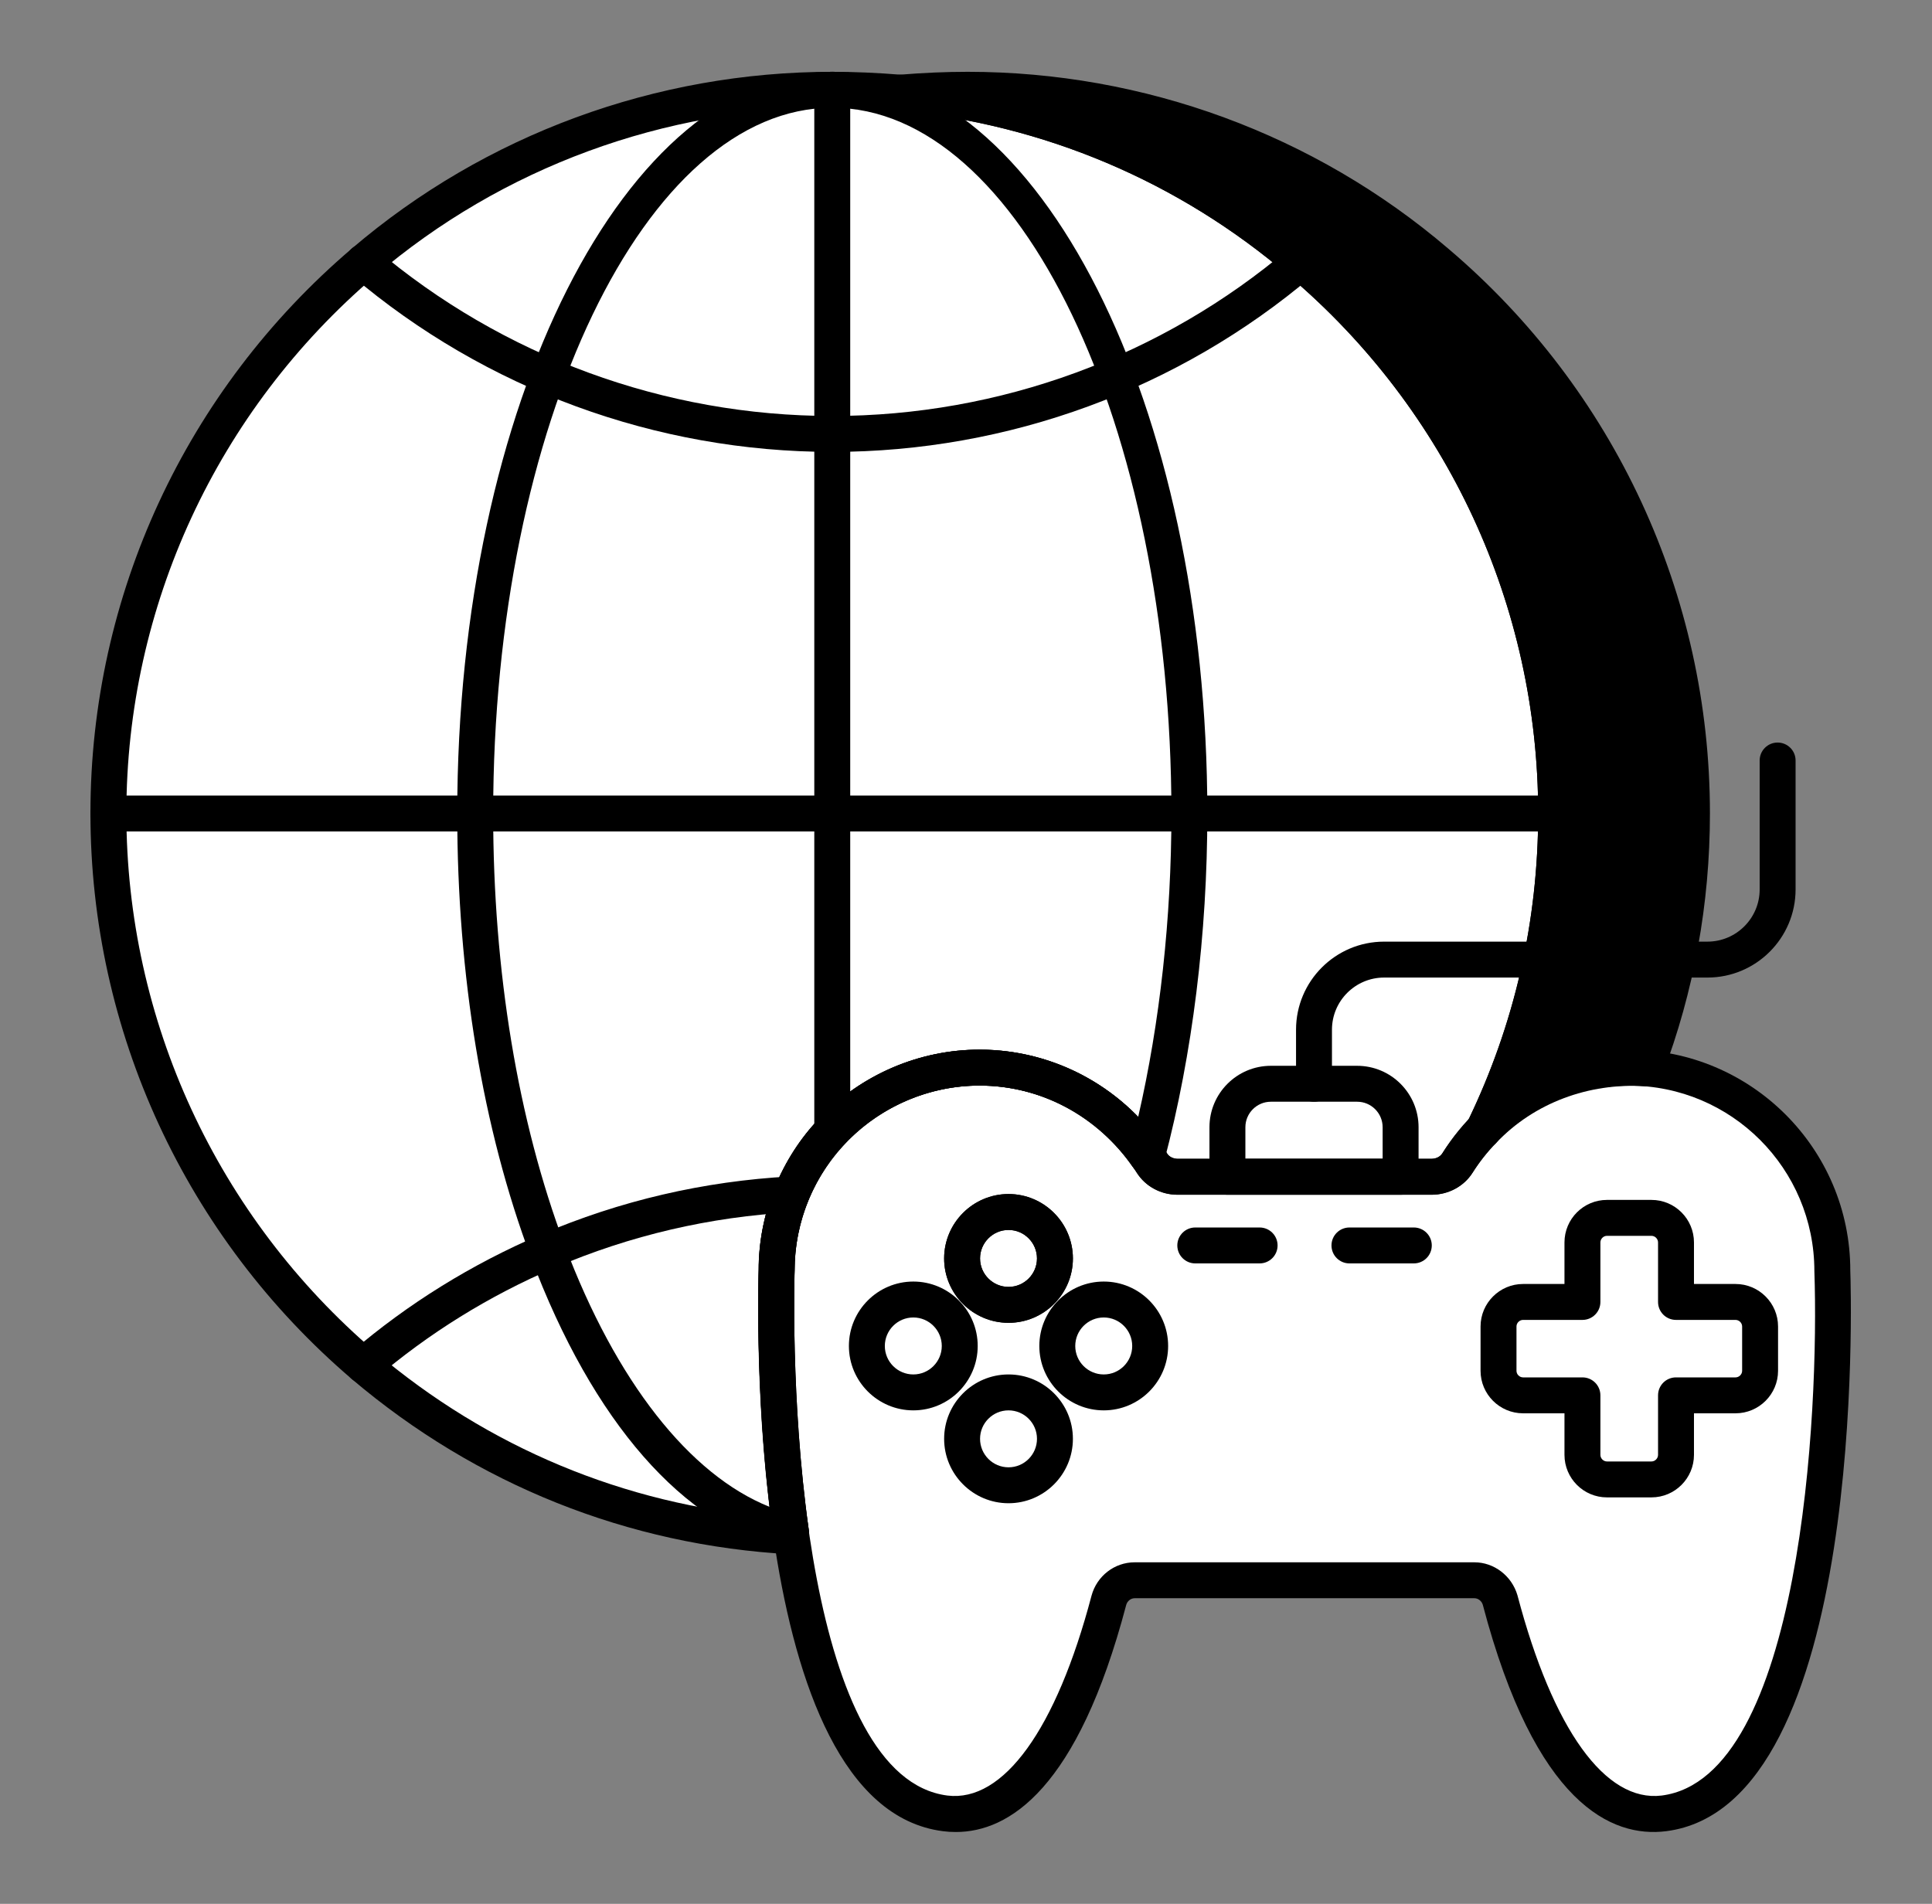
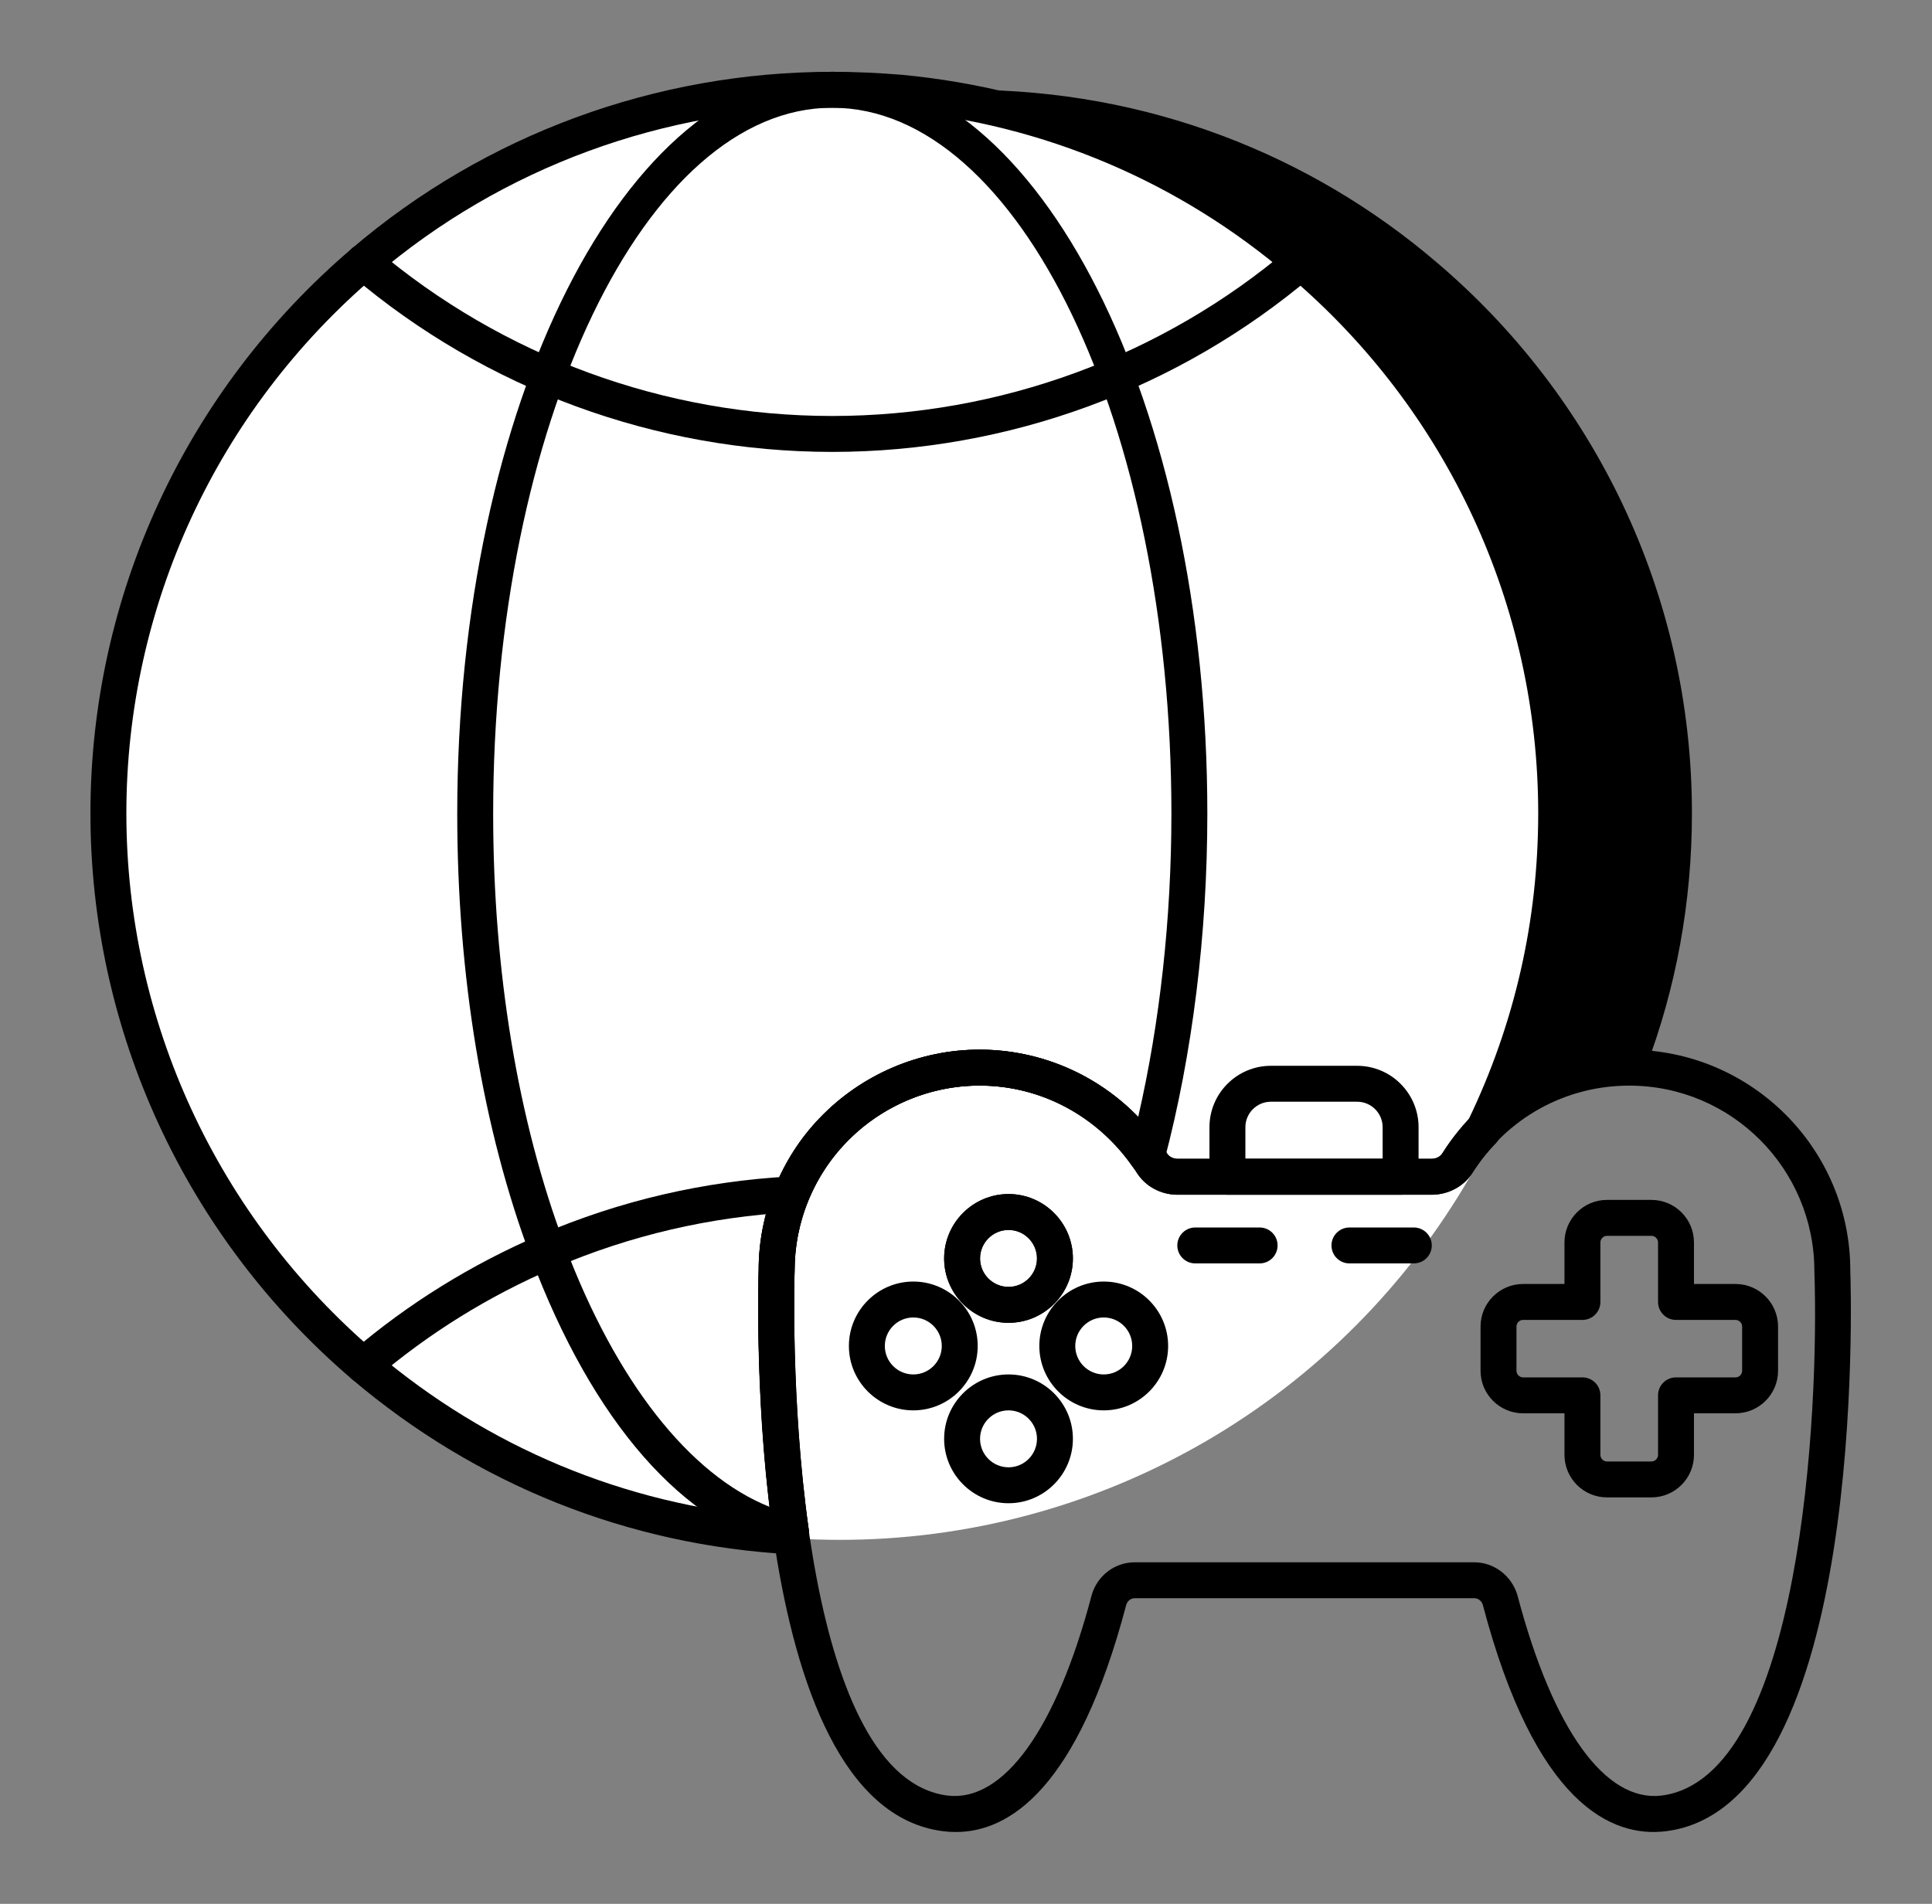
<svg xmlns="http://www.w3.org/2000/svg" width="69" height="68" viewBox="0 0 69 68" fill="none">
  <rect x="0" y="0" width="69" height="68" fill="#808080" stroke="none" />
-   <path d="M28 46C28 41.582 31.582 38 36 38H57C61.418 38 65 41.582 65 46V55.927C65 57.286 64.653 58.624 63.993 59.812L62.921 61.742C62.643 62.243 62.274 62.688 61.834 63.055L61.177 63.602C60.158 64.451 58.733 64.617 57.547 64.024V64.024C56.869 63.685 56.327 63.125 56.009 62.437L53.5 57H40L38.452 60.484C38.152 61.158 37.756 61.784 37.276 62.344L35.863 63.993C35.315 64.632 34.516 65 33.674 65V65C32.639 65 31.683 64.445 31.17 63.547L29.054 59.845C28.363 58.636 28 57.268 28 55.876V46Z" fill="white" />
  <circle cx="30" cy="29" r="26" fill="white" />
  <path d="M60.426 29.047C60.426 32.255 59.849 35.321 58.771 38.157C58.579 38.144 58.373 38.131 58.181 38.131C56.141 38.131 54.281 38.991 52.972 40.377C54.64 36.951 55.576 33.115 55.576 29.047C55.576 21.17 52.035 14.1 46.454 9.366C42.528 6.005 37.588 3.823 32.148 3.31C32.944 3.246 33.752 3.208 34.56 3.208C40.963 3.208 46.8 5.517 51.304 9.366C56.885 14.1 60.426 21.17 60.426 29.047Z" fill="black" />
-   <path d="M52.972 41.018C52.846 41.018 52.718 40.981 52.608 40.904C52.347 40.724 52.257 40.381 52.396 40.096C54.081 36.634 54.935 32.917 54.935 29.048C54.935 21.645 51.693 14.65 46.039 9.855C42.098 6.48 37.274 4.439 32.089 3.949C31.758 3.917 31.505 3.638 31.508 3.305C31.51 2.973 31.766 2.697 32.098 2.671C32.976 2.599 33.782 2.565 34.561 2.565C40.864 2.565 46.958 4.807 51.722 8.879C57.661 13.917 61.069 21.269 61.069 29.048C61.069 32.28 60.497 35.422 59.372 38.385C59.272 38.649 59.018 38.837 58.731 38.797C56.748 38.674 54.789 39.39 53.438 40.818C53.313 40.95 53.144 41.018 52.972 41.018ZM39.073 4.254C41.902 5.322 44.535 6.878 46.871 8.879C52.81 13.916 56.218 21.268 56.218 29.048C56.218 32.285 55.648 35.423 54.522 38.405C55.682 37.787 56.965 37.469 58.333 37.493C59.297 34.804 59.786 31.966 59.786 29.048C59.786 21.647 56.543 14.651 50.89 9.855C47.507 6.965 43.421 5.044 39.073 4.254Z" fill="black" />
  <path d="M28.259 55.516C28.252 55.516 28.246 55.516 28.239 55.515C22.434 55.197 17.014 53.032 12.566 49.257C6.632 44.185 3.23 36.82 3.23 29.048C3.23 21.286 6.632 13.935 12.565 8.878C17.327 4.807 23.422 2.565 29.724 2.565C30.513 2.565 31.323 2.599 32.201 2.671C37.66 3.186 42.731 5.332 46.872 8.879C52.811 13.916 56.219 21.268 56.219 29.048C56.219 33.112 55.321 37.019 53.549 40.658C53.52 40.718 53.481 40.774 53.434 40.823C53.108 41.16 52.832 41.51 52.59 41.889C52.287 42.372 51.725 42.674 51.126 42.674H42.054C41.46 42.674 40.903 42.372 40.6 41.884C40.562 41.82 40.532 41.783 40.503 41.743C39.194 39.849 37.155 38.773 34.985 38.773C33.185 38.773 31.437 39.524 30.188 40.832C29.626 41.418 29.178 42.115 28.856 42.903C28.539 43.696 28.377 44.532 28.377 45.38C28.376 45.446 28.233 50.023 28.885 54.643C28.911 54.833 28.864 55.096 28.734 55.238C28.609 55.375 28.442 55.516 28.259 55.516ZM29.724 3.848C23.726 3.848 17.929 5.981 13.398 9.854C7.751 14.666 4.513 21.663 4.513 29.048C4.513 36.444 7.751 43.454 13.398 48.281C17.43 51.702 22.303 53.733 27.533 54.179C26.958 49.724 27.093 45.404 27.094 45.359C27.094 44.367 27.287 43.373 27.667 42.422C28.051 41.478 28.588 40.646 29.262 39.945C30.749 38.386 32.836 37.49 34.985 37.49C37.578 37.49 40.011 38.773 41.493 40.923C41.593 41.06 41.651 41.139 41.701 41.228C41.756 41.314 41.907 41.391 42.054 41.391H51.126C51.285 41.391 51.434 41.317 51.507 41.204C51.779 40.775 52.083 40.384 52.439 40.007C54.096 36.57 54.936 32.883 54.936 29.048C54.936 21.645 51.693 14.65 46.04 9.855C42.098 6.48 37.274 4.439 32.09 3.949C31.255 3.881 30.478 3.848 29.724 3.848Z" fill="black" />
  <path d="M29.721 16.141C23.438 16.141 17.346 13.907 12.568 9.849C12.298 9.619 12.265 9.215 12.494 8.945C12.724 8.675 13.13 8.642 13.398 8.871C17.945 12.732 23.741 14.858 29.721 14.858C35.7 14.858 41.496 12.732 46.043 8.871C46.313 8.642 46.719 8.675 46.947 8.945C47.176 9.215 47.144 9.619 46.873 9.849C42.095 13.907 36.005 16.141 29.721 16.141Z" fill="black" />
  <path d="M12.982 49.409C12.801 49.409 12.621 49.333 12.494 49.185C12.264 48.916 12.295 48.511 12.564 48.281C14.57 46.563 16.841 45.156 19.31 44.097C22.138 42.886 25.138 42.187 28.227 42.02C28.642 41.996 28.883 42.271 28.903 42.625C28.923 42.978 28.651 43.281 28.298 43.3C25.358 43.46 22.504 44.126 19.816 45.277C17.465 46.283 15.306 47.621 13.399 49.255C13.278 49.359 13.129 49.409 12.982 49.409Z" fill="black" />
  <path d="M28.249 55.375C28.202 55.375 28.153 55.37 28.104 55.358C24.419 54.504 21.172 50.794 18.962 44.913C17.24 40.328 16.33 34.846 16.33 29.06C16.33 14.451 22.339 2.565 29.724 2.565C37.11 2.565 43.119 14.451 43.119 29.06C43.119 33.365 42.588 37.649 41.584 41.452C41.521 41.694 41.321 41.877 41.075 41.919C40.828 41.971 40.578 41.858 40.436 41.652C39.194 39.849 37.155 38.773 34.985 38.773C33.185 38.773 31.437 39.524 30.188 40.832C29.626 41.418 29.178 42.115 28.856 42.903C28.539 43.696 28.377 44.532 28.377 45.38C28.376 45.446 28.233 50.023 28.885 54.643C28.915 54.853 28.838 55.064 28.683 55.207C28.563 55.316 28.409 55.375 28.249 55.375ZM29.724 3.848C23.046 3.848 17.613 15.159 17.613 29.06C17.613 34.695 18.495 40.02 20.163 44.462C21.995 49.336 24.625 52.678 27.484 53.821C26.966 49.45 27.093 45.403 27.094 45.359C27.094 44.367 27.287 43.373 27.667 42.422C28.051 41.478 28.588 40.646 29.262 39.945C30.749 38.386 32.836 37.49 34.985 37.49C37.133 37.49 39.169 38.37 40.649 39.895C41.427 36.514 41.836 32.797 41.836 29.06C41.836 15.159 36.402 3.848 29.724 3.848Z" fill="black" />
-   <path d="M29.724 41.031C29.369 41.031 29.082 40.744 29.082 40.389V3.207C29.082 2.852 29.369 2.565 29.724 2.565C30.078 2.565 30.365 2.852 30.365 3.207V40.389C30.365 40.744 30.078 41.031 29.724 41.031Z" fill="black" />
-   <path d="M55.573 29.698H3.874C3.519 29.698 3.232 29.411 3.232 29.056C3.232 28.702 3.519 28.415 3.874 28.415H55.573C55.928 28.415 56.215 28.702 56.215 29.056C56.215 29.411 55.928 29.698 55.573 29.698Z" fill="black" />
  <path d="M34.135 65.435C33.979 65.435 33.825 65.425 33.677 65.406C26.509 64.493 27.071 46.137 27.099 45.356C27.099 41.03 30.636 37.493 34.985 37.493C37.706 37.493 40.21 38.878 41.681 41.199C41.756 41.315 41.901 41.389 42.058 41.389H51.123C51.288 41.389 51.432 41.317 51.51 41.196C52.958 38.88 55.457 37.493 58.187 37.493C62.54 37.493 66.082 41.03 66.082 45.379C66.109 46.137 66.672 64.493 59.505 65.406C57.567 65.649 54.835 64.45 52.957 57.319C52.918 57.188 52.794 57.085 52.659 57.085H40.522C40.386 57.085 40.26 57.185 40.222 57.324C38.488 63.906 36.036 65.435 34.135 65.435ZM34.985 38.776C31.344 38.776 28.382 41.738 28.382 45.379C28.206 50.395 28.845 63.498 33.838 64.133C35.831 64.377 37.72 61.784 38.983 56.994C39.173 56.291 39.805 55.802 40.522 55.802H52.659C53.361 55.802 53.991 56.286 54.194 56.977C55.461 61.784 57.337 64.377 59.342 64.133C64.335 63.498 64.974 50.395 64.799 45.401C64.799 41.738 61.833 38.776 58.187 38.776C55.901 38.776 53.81 39.937 52.594 41.882C52.277 42.379 51.728 42.672 51.123 42.672H42.058C41.459 42.672 40.913 42.379 40.599 41.888C39.363 39.938 37.265 38.776 34.985 38.776Z" fill="black" />
  <path d="M50.021 42.674H43.837C43.482 42.674 43.195 42.387 43.195 42.032V40.262C43.195 39.051 44.179 38.068 45.389 38.068H48.469C49.679 38.068 50.663 39.051 50.663 40.262V42.032C50.663 42.387 50.376 42.674 50.021 42.674ZM44.478 41.391H49.38V40.262C49.38 39.759 48.971 39.351 48.469 39.351H45.389C44.887 39.351 44.478 39.759 44.478 40.262V41.391Z" fill="black" />
-   <path d="M46.929 39.351C46.574 39.351 46.287 39.064 46.287 38.709V36.779C46.287 35.043 47.698 33.633 49.433 33.633H60.98C62.008 33.633 62.845 32.797 62.845 31.769V27.163C62.845 26.809 63.132 26.522 63.486 26.522C63.841 26.522 64.128 26.809 64.128 27.163V31.769C64.128 33.505 62.716 34.916 60.98 34.916H49.433C48.406 34.916 47.57 35.751 47.57 36.779V38.709C47.57 39.064 47.283 39.351 46.929 39.351Z" fill="black" />
  <path d="M58.981 53.483H57.391C56.554 53.483 55.874 52.801 55.874 51.964V50.48H54.395C53.559 50.48 52.877 49.799 52.877 48.962V47.379C52.877 46.542 53.559 45.861 54.395 45.861H55.874V44.377C55.874 43.539 56.554 42.858 57.391 42.858H58.981C59.818 42.858 60.499 43.539 60.499 44.377V45.861H61.983C62.82 45.861 63.502 46.542 63.502 47.379V48.962C63.502 49.799 62.82 50.48 61.983 50.48H60.499V51.964C60.499 52.801 59.818 53.483 58.981 53.483ZM54.395 47.144C54.268 47.144 54.16 47.252 54.16 47.379V48.962C54.16 49.089 54.268 49.197 54.395 49.197H56.516C56.87 49.197 57.157 49.483 57.157 49.838V51.964C57.157 52.092 57.265 52.2 57.391 52.2H58.981C59.108 52.2 59.216 52.092 59.216 51.964V49.838C59.216 49.483 59.502 49.197 59.857 49.197H61.983C62.111 49.197 62.219 49.089 62.219 48.962V47.379C62.219 47.252 62.111 47.144 61.983 47.144H59.857C59.502 47.144 59.216 46.857 59.216 46.503V44.377C59.216 44.249 59.108 44.141 58.981 44.141H57.391C57.265 44.141 57.157 44.249 57.157 44.377V46.503C57.157 46.857 56.87 47.144 56.516 47.144H54.395Z" fill="black" />
  <path d="M32.619 50.375C31.351 50.375 30.318 49.343 30.318 48.075C30.318 46.807 31.351 45.774 32.619 45.774C33.887 45.774 34.918 46.807 34.918 48.075C34.918 49.343 33.887 50.375 32.619 50.375ZM32.619 47.057C32.057 47.057 31.601 47.514 31.601 48.075C31.601 48.636 32.057 49.092 32.619 49.092C33.179 49.092 33.635 48.636 33.635 48.075C33.635 47.514 33.179 47.057 32.619 47.057Z" fill="black" />
  <path d="M39.42 50.375C38.152 50.375 37.119 49.343 37.119 48.075C37.119 46.807 38.152 45.774 39.42 45.774C40.688 45.774 41.719 46.807 41.719 48.075C41.719 49.343 40.688 50.375 39.42 50.375ZM39.42 47.057C38.858 47.057 38.402 47.514 38.402 48.075C38.402 48.636 38.858 49.092 39.42 49.092C39.98 49.092 40.436 48.636 40.436 48.075C40.436 47.514 39.98 47.057 39.42 47.057Z" fill="black" />
  <path d="M36.019 47.248C34.751 47.248 33.719 46.217 33.719 44.949C33.719 43.681 34.751 42.648 36.019 42.648C37.287 42.648 38.318 43.681 38.318 44.949C38.318 46.217 37.287 47.248 36.019 47.248ZM36.019 43.931C35.458 43.931 35.002 44.388 35.002 44.949C35.002 45.509 35.458 45.965 36.019 45.965C36.579 45.965 37.035 45.509 37.035 44.949C37.035 44.388 36.579 43.931 36.019 43.931Z" fill="black" />
  <path d="M36.019 53.692C34.751 53.692 33.719 52.659 33.719 51.391C33.719 50.123 34.751 49.092 36.019 49.092C37.287 49.092 38.318 50.123 38.318 51.391C38.318 52.659 37.287 53.692 36.019 53.692ZM36.019 50.375C35.458 50.375 35.002 50.831 35.002 51.391C35.002 51.953 35.458 52.409 36.019 52.409C36.579 52.409 37.035 51.953 37.035 51.391C37.035 50.831 36.579 50.375 36.019 50.375Z" fill="black" />
  <path d="M44.986 45.126H42.688C42.334 45.126 42.047 44.839 42.047 44.484C42.047 44.13 42.334 43.843 42.688 43.843H44.986C45.341 43.843 45.628 44.13 45.628 44.484C45.628 44.839 45.341 45.126 44.986 45.126Z" fill="black" />
  <path d="M50.493 45.126H48.194C47.84 45.126 47.553 44.839 47.553 44.484C47.553 44.13 47.84 43.843 48.194 43.843H50.493C50.848 43.843 51.135 44.13 51.135 44.484C51.135 44.839 50.848 45.126 50.493 45.126Z" fill="black" />
  <path d="M36.019 47.248C34.751 47.248 33.719 46.217 33.719 44.949C33.719 43.681 34.751 42.648 36.019 42.648C37.287 42.648 38.318 43.681 38.318 44.949C38.318 46.217 37.287 47.248 36.019 47.248ZM36.019 43.931C35.458 43.931 35.002 44.388 35.002 44.949C35.002 45.509 35.458 45.965 36.019 45.965C36.579 45.965 37.035 45.509 37.035 44.949C37.035 44.388 36.579 43.931 36.019 43.931Z" fill="black" />
</svg>